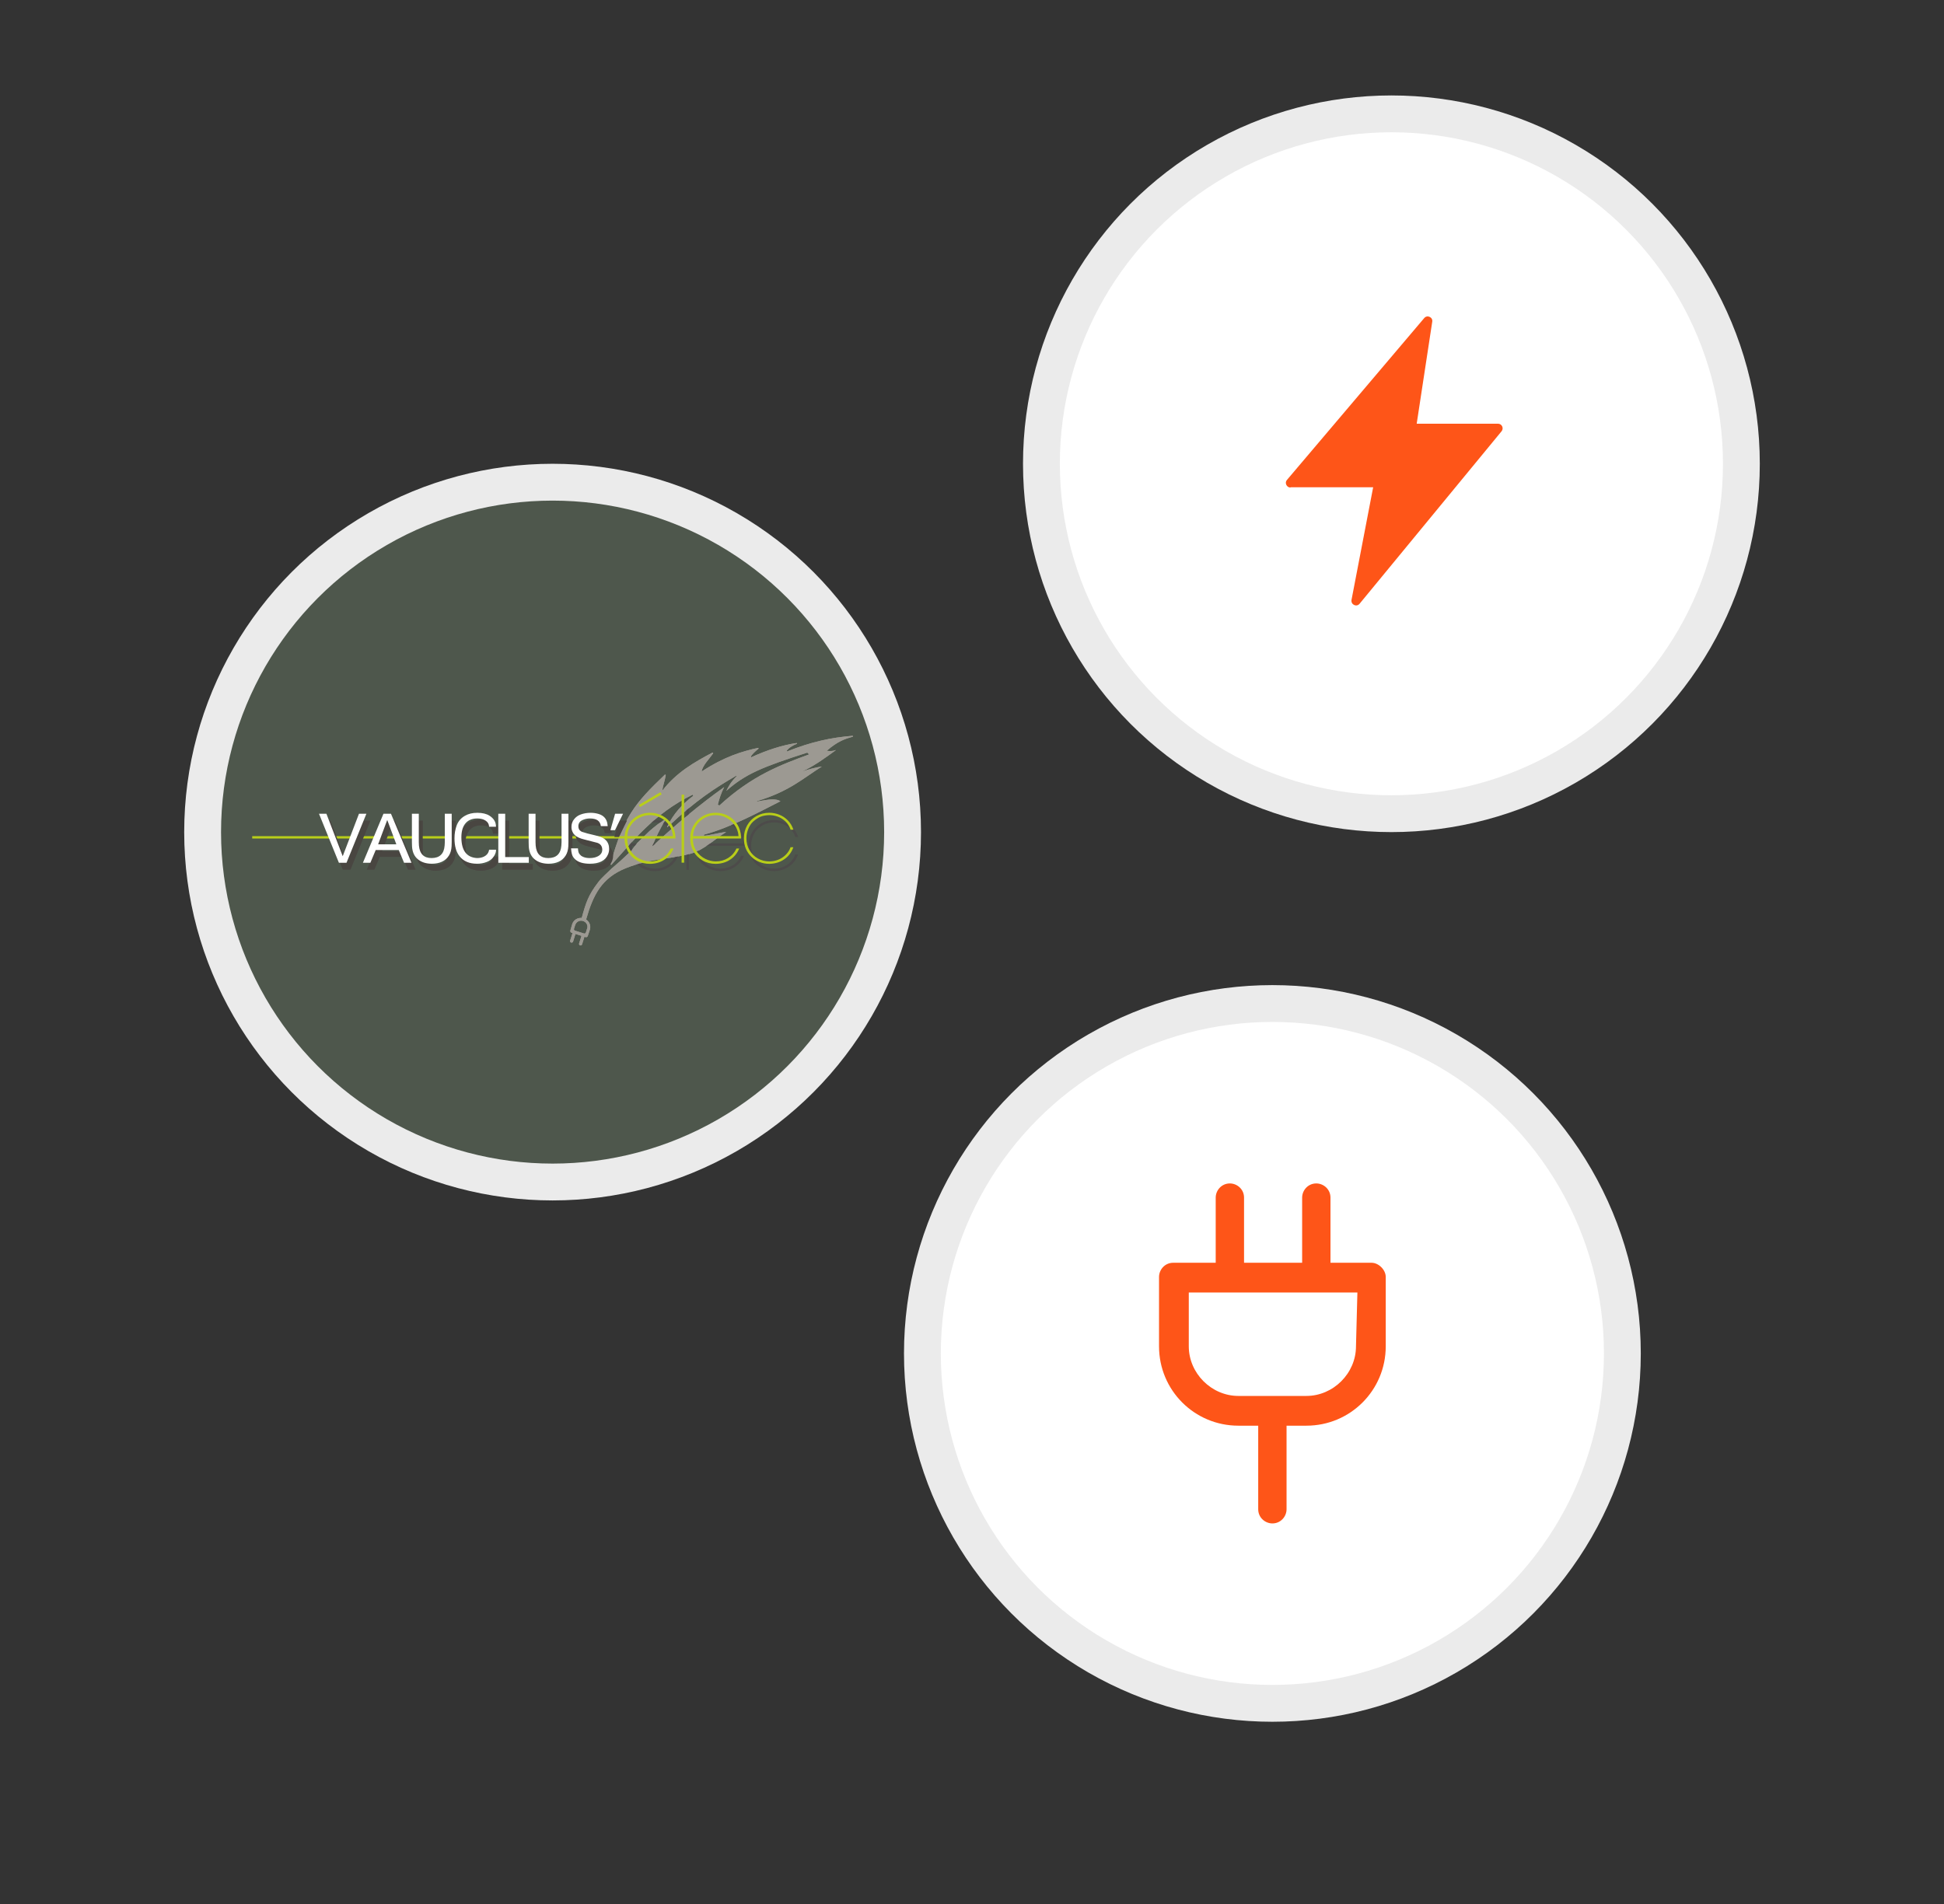
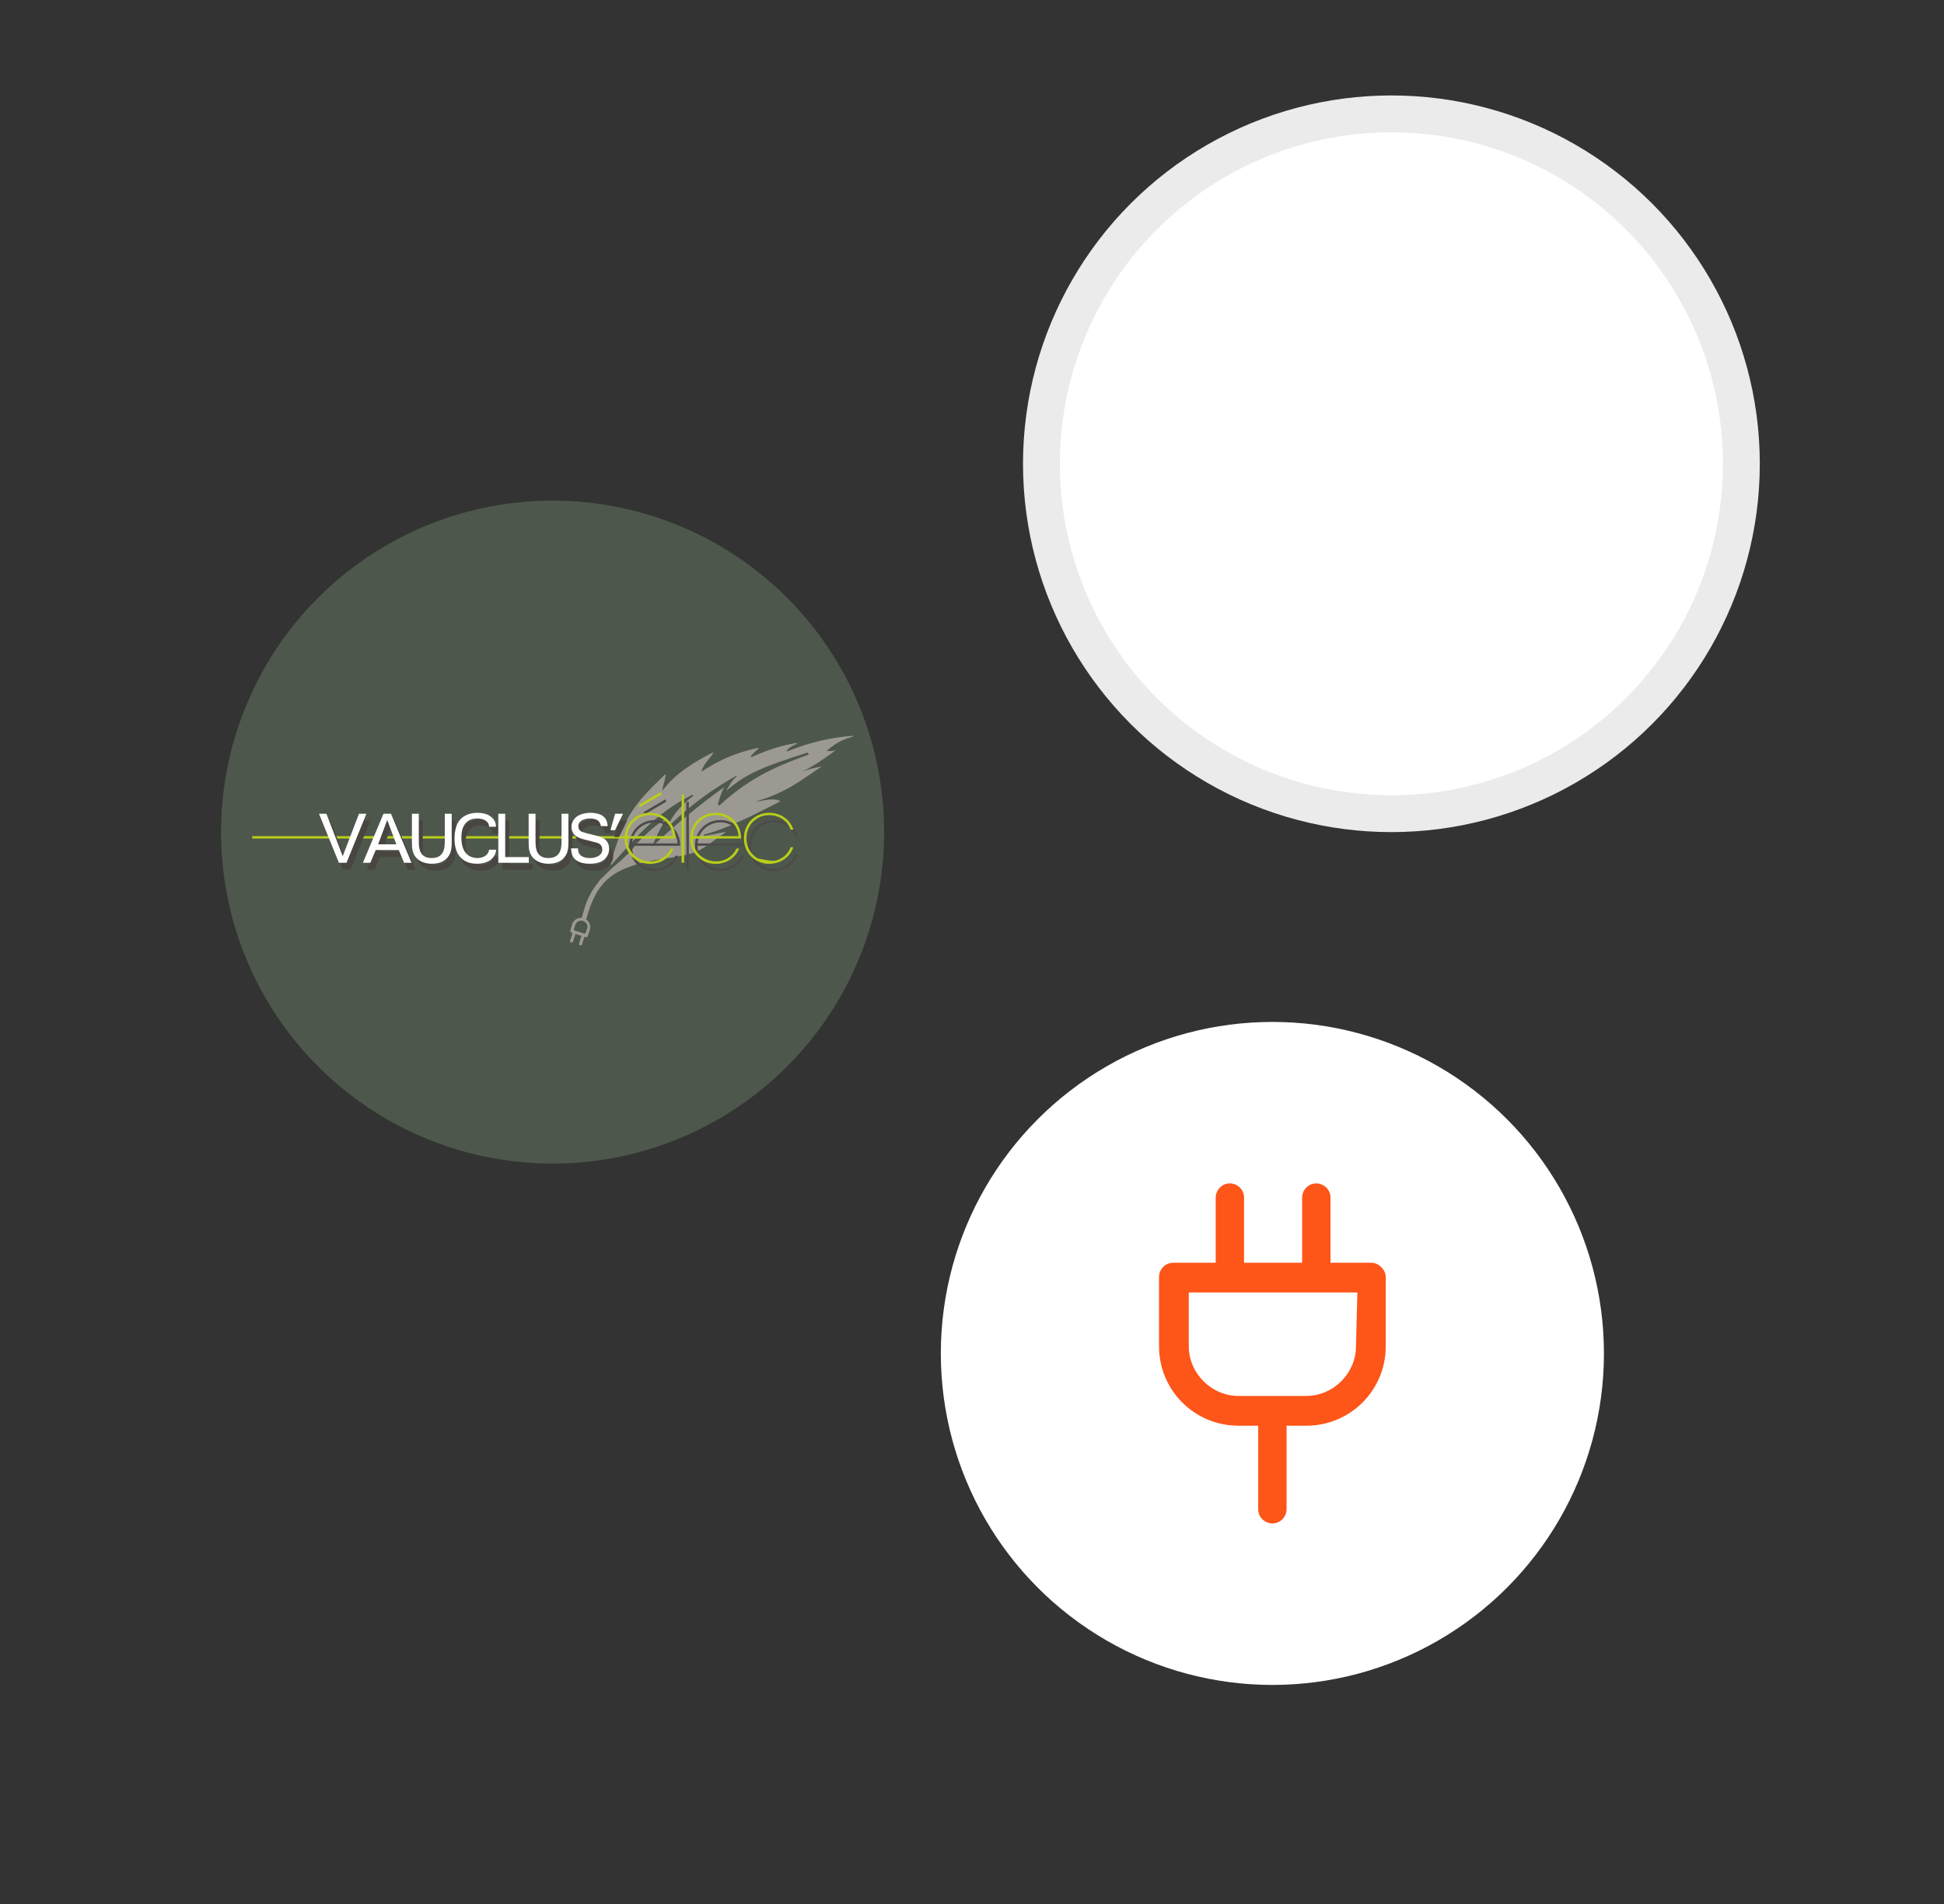
<svg xmlns="http://www.w3.org/2000/svg" width="343" height="336" viewBox="0 0 343 336" fill="none">
  <rect x="0" y="0" width="343" height="336" fill="#333333" stroke="none" />
-   <circle cx="97.5" cy="146.843" r="65" fill="#EBEBEB" />
  <circle cx="97.5" cy="146.843" r="58.5" fill="#4E574C" />
  <mask id="mask0_5302_28896" style="mask-type:luminance" maskUnits="userSpaceOnUse" x="39" y="88" width="117" height="118">
    <circle cx="97.5" cy="146.843" r="58.5" fill="white" />
  </mask>
  <g mask="url(#mask0_5302_28896)">
    <path fill-rule="evenodd" clip-rule="evenodd" d="M102.637 161.992C101.895 161.927 101.187 162.367 100.959 163.087C100.958 163.091 100.957 163.094 100.955 163.098L100.637 164.206C100.585 164.37 100.678 164.547 100.842 164.599L101.02 164.655L100.596 165.994C100.551 166.136 100.631 166.289 100.773 166.334C100.915 166.379 101.069 166.299 101.114 166.157L101.538 164.818L102.601 165.153L102.177 166.493C102.132 166.634 102.212 166.787 102.354 166.832C102.496 166.877 102.65 166.798 102.695 166.656L103.119 165.316L103.315 165.378C103.479 165.43 103.656 165.338 103.708 165.174C103.83 164.807 103.959 164.437 104.076 164.069C104.294 163.38 104.005 162.65 103.415 162.262C104.64 157.981 106.123 154.936 110.44 153.205C114.876 151.427 118.156 151.673 121.891 150.643C124.206 150.005 126.035 148.121 128.081 146.86L128.067 146.825C126.877 146.947 125.373 147.388 124.217 147.49L124.222 147.28C128.789 146.127 134.551 142.992 137.677 141.408L137.675 141.371C136.921 140.944 135.923 140.989 133.582 141.448L133.54 141.374C139.217 139.694 141.669 137.373 145.008 135.27C143.905 135.424 142.722 135.738 141.476 136.177C143.768 135.109 145.612 133.744 147.469 132.387L147.452 132.363C146.993 132.556 146.564 132.57 145.864 132.494C147.862 130.763 149.107 130.397 150.499 129.992C150.464 129.885 150.502 129.952 150.466 129.845C146.662 130.152 143.138 130.902 138.865 132.612L138.814 132.481C139.154 131.98 139.889 131.529 140.635 131.242L140.57 131.119C138.073 131.477 135.323 132.366 132.547 133.638L132.474 133.52C132.622 133.181 133.249 132.579 133.845 132.11L133.784 131.975C130.947 132.585 127.792 133.526 123.814 136.144L123.794 136.129C124.012 135.018 125.06 134.044 125.835 132.937L125.726 132.801C122.535 134.483 119.357 136.297 116.867 139.516L116.845 139.507C117.002 138.545 117.309 137.738 117.467 136.776L117.34 136.677C111.998 141.779 109.998 144.18 107.718 152.511L107.852 152.638C111.677 148.465 115.268 143.667 122.212 140.234L122.319 140.447C120.359 141.884 118.852 143.612 117.711 145.865L117.77 145.978C122.777 141.221 126.181 139.065 129.891 136.898L129.958 136.996C128.938 138.02 128.601 138.685 128.152 139.567C131.496 136.6 134.492 135.363 142.439 132.814C142.546 132.921 142.653 133.028 142.76 133.134C137.724 134.976 132.679 136.859 126.921 142.156C126.832 142.102 126.743 142.049 126.654 141.995C126.91 140.963 127.236 139.931 127.778 138.899C123.428 141.993 119.106 145.61 115.042 149.415C115.926 147.309 116.362 146.48 117.468 144.541L117.459 144.531C116.306 145.215 115.648 145.769 114.614 146.64C113.865 147.369 113.116 148.099 112.366 148.828C112.028 149.273 111.689 149.718 111.35 150.163C110.743 150.732 110.137 151.301 109.53 151.871C108.977 152.351 108.425 152.832 107.872 153.312C107.104 154.095 106.235 154.79 105.571 155.661C103.784 158.003 103.405 159.226 102.637 161.992ZM101.479 163.263L101.513 163.173C101.717 162.646 102.291 162.346 102.869 162.528C103.41 162.698 103.734 163.221 103.633 163.728L103.368 164.566C103.325 164.703 103.177 164.78 103.04 164.736L101.445 164.234C101.308 164.19 101.232 164.043 101.275 163.907L101.479 163.263Z" fill="#9C9992" />
    <path d="M64.034 144.82H65.343L61.833 153.465H60.492L56.982 144.82H58.291L61.165 152.305H61.167L64.034 144.82ZM68.354 144.82H69.682L73.305 153.465H71.989L71.053 151.215H66.99L66.047 153.465H64.731L68.354 144.82ZM67.413 150.215H70.629L69.02 145.91L67.413 150.215ZM74.59 144.82V149.834L74.615 150.428C74.743 151.908 75.49 152.644 76.854 152.636C78.267 152.628 79.034 151.893 79.149 150.428L79.181 149.834V144.82H80.396V149.798L80.377 150.545C80.341 151.213 80.179 151.766 79.898 152.207C79.289 153.159 78.284 153.636 76.88 153.636C75.882 153.636 75.064 153.375 74.428 152.854C73.791 152.333 73.447 151.565 73.393 150.545L73.374 149.798V144.82H74.59ZM86.947 146.789C86.849 146.408 86.578 146.111 86.138 145.894C85.812 145.735 85.408 145.653 84.92 145.649C83.939 145.649 83.207 145.982 82.719 146.647C82.304 147.22 82.098 148.009 82.102 149.014C82.119 151.322 83.037 152.529 84.852 152.636C85.331 152.64 85.748 152.552 86.106 152.372C86.538 152.153 86.815 151.837 86.936 151.429L86.998 151.159H88.213V151.362C88.179 151.753 87.998 152.153 87.67 152.557C87.391 152.896 87.034 153.151 86.597 153.318C86.05 153.534 85.467 153.641 84.852 153.636C83.522 153.636 82.509 153.209 81.811 152.356C81.195 151.602 80.887 150.539 80.887 149.166C80.883 148.334 81.017 147.559 81.289 146.844C81.561 146.128 82.043 145.571 82.732 145.176C83.339 144.824 84.069 144.648 84.92 144.648C85.819 144.653 86.534 144.824 87.066 145.163C87.794 145.63 88.172 146.23 88.207 146.967V147.114H86.991L86.947 146.789ZM89.834 144.82V152.464H93.999V153.465H88.619V144.82H89.834ZM95.186 144.82V149.834L95.212 150.428C95.34 151.908 96.087 152.644 97.451 152.636C98.864 152.628 99.63 151.893 99.745 150.428L99.777 149.834V144.82H100.993V149.798L100.973 150.545C100.937 151.213 100.776 151.766 100.495 152.207C99.886 153.159 98.881 153.636 97.477 153.636C96.478 153.636 95.661 153.375 95.025 152.854C94.388 152.333 94.043 151.565 93.99 150.545L93.971 149.798V144.82H95.186ZM102.669 150.926C102.699 151.376 102.773 151.686 102.893 151.858C103.084 152.136 103.342 152.337 103.663 152.458C103.987 152.582 104.348 152.64 104.753 152.636C105.325 152.636 105.808 152.529 106.2 152.318C106.715 152.04 106.969 151.646 106.96 151.134C106.96 150.943 106.924 150.765 106.854 150.602C106.726 150.299 106.475 150.083 106.104 149.951L103.742 149.344C103.41 149.267 103.099 149.162 102.814 149.033C102.252 148.788 101.875 148.426 101.684 147.947C101.575 147.697 101.524 147.43 101.528 147.143C101.524 146.649 101.671 146.205 101.971 145.81C102.271 145.416 102.663 145.128 103.15 144.95C103.682 144.753 104.263 144.653 104.896 144.648C105.402 144.648 105.885 144.72 106.343 144.864C107.224 145.136 107.735 145.726 107.877 146.628L107.926 147.003H106.711C106.603 146.097 105.964 145.645 104.795 145.649C104.402 145.649 104.025 145.716 103.667 145.852C103.044 146.072 102.735 146.463 102.744 147.022C102.748 147.39 102.863 147.656 103.086 147.819C103.208 147.923 103.333 147.997 103.461 148.032C103.948 148.204 104.664 148.394 105.606 148.604C106.017 148.698 106.396 148.809 106.741 148.94C107.688 149.309 108.167 150.004 108.175 151.025C108.171 151.364 108.107 151.682 107.982 151.981C107.52 153.088 106.443 153.641 104.746 153.636C103.574 153.636 102.71 153.368 102.152 152.833C101.886 152.588 101.705 152.295 101.609 151.956C101.535 151.69 101.484 151.347 101.454 150.926H102.669ZM109.224 144.82H110.627L109.205 147.714H108.4L109.224 144.82Z" fill="#4D4B4A" />
    <path d="M120 149.253H111.498C111.504 150.126 111.716 150.865 112.135 151.478C112.553 152.089 113.074 152.544 113.692 152.844C114.312 153.144 114.926 153.294 115.541 153.294C116.344 153.294 117.069 153.093 117.716 152.694C118.363 152.295 118.851 151.738 119.181 151.023H119.678C119.426 151.62 119.085 152.121 118.652 152.528C118.218 152.932 117.737 153.235 117.206 153.43C116.671 153.626 116.113 153.725 115.525 153.725C114.671 153.725 113.901 153.529 113.216 153.136C112.532 152.745 111.995 152.204 111.608 151.516C111.219 150.827 111.026 150.059 111.026 149.205V149.221C111.026 148.594 111.139 148.005 111.367 147.453C111.595 146.902 111.917 146.42 112.33 146.005C112.747 145.592 113.224 145.273 113.772 145.049C114.317 144.824 114.905 144.711 115.541 144.711C116.312 144.711 117.034 144.888 117.705 145.241C118.376 145.595 118.918 146.098 119.337 146.76C119.753 147.418 119.979 148.171 120.016 149.017L120 149.253ZM111.514 148.838H119.552C119.53 148.35 119.407 147.879 119.181 147.418C118.956 146.958 118.66 146.559 118.293 146.221C117.928 145.884 117.506 145.616 117.031 145.421C116.556 145.225 116.059 145.126 115.541 145.126C114.843 145.126 114.193 145.287 113.595 145.605C112.994 145.924 112.505 146.366 112.132 146.931C111.756 147.496 111.549 148.131 111.514 148.838ZM113.544 143.329L117.359 141.077L117.587 141.463L113.756 143.699L113.544 143.329ZM121.543 141.511V153.513H121.095V141.511H121.543ZM131.585 149.253H123.084C123.089 150.126 123.301 150.865 123.72 151.478C124.139 152.089 124.66 152.544 125.277 152.844C125.897 153.144 126.512 153.294 127.127 153.294C127.929 153.294 128.654 153.093 129.301 152.694C129.948 152.295 130.437 151.738 130.767 151.023H131.263C131.011 151.62 130.67 152.121 130.238 152.528C129.803 152.932 129.322 153.235 128.791 153.43C128.257 153.626 127.698 153.725 127.11 153.725C126.257 153.725 125.486 153.529 124.802 153.136C124.117 152.745 123.58 152.204 123.194 151.516C122.805 150.827 122.611 150.059 122.611 149.205V149.221C122.611 148.594 122.724 148.005 122.952 147.453C123.18 146.902 123.503 146.42 123.916 146.005C124.332 145.592 124.81 145.273 125.357 145.049C125.902 144.824 126.49 144.711 127.127 144.711C127.897 144.711 128.619 144.888 129.29 145.241C129.961 145.595 130.504 146.098 130.922 146.76C131.339 147.418 131.564 148.171 131.602 149.017L131.585 149.253ZM123.1 148.838H131.137C131.116 148.35 130.992 147.879 130.767 147.418C130.541 146.958 130.246 146.559 129.878 146.221C129.513 145.884 129.092 145.616 128.616 145.421C128.141 145.225 127.645 145.126 127.127 145.126C126.429 145.126 125.779 145.287 125.18 145.605C124.579 145.924 124.09 146.366 123.717 146.931C123.341 147.496 123.135 148.131 123.1 148.838ZM140.31 150.793H140.812C140.508 151.679 139.977 152.386 139.214 152.911C138.455 153.438 137.574 153.709 136.573 153.725C135.969 153.725 135.392 153.615 134.841 153.398C134.291 153.181 133.808 152.868 133.392 152.461C132.976 152.051 132.651 151.572 132.423 151.02C132.194 150.469 132.082 149.861 132.082 149.202V149.218C132.082 148.393 132.275 147.633 132.659 146.942C133.045 146.248 133.582 145.705 134.272 145.306C134.962 144.909 135.73 144.711 136.573 144.711C137.166 144.711 137.749 144.821 138.318 145.043C138.889 145.265 139.397 145.603 139.837 146.05C140.277 146.5 140.608 147.049 140.828 147.697H140.331C140.122 147.097 139.81 146.604 139.397 146.219C138.981 145.836 138.53 145.557 138.039 145.386C137.55 145.212 137.067 145.126 136.589 145.126C135.985 145.137 135.467 145.231 135.032 145.407C134.597 145.587 134.157 145.876 133.709 146.278C133.365 146.591 133.08 147.017 132.86 147.555C132.64 148.093 132.53 148.642 132.53 149.202C132.53 149.987 132.713 150.691 133.078 151.318C133.44 151.947 133.934 152.431 134.554 152.777C135.177 153.122 135.848 153.294 136.573 153.294C137.045 153.289 137.486 153.219 137.894 153.085C138.304 152.954 138.669 152.766 138.994 152.531C139.319 152.292 139.596 152.022 139.821 151.722C140.047 151.422 140.21 151.111 140.31 150.793Z" fill="#4D4B4A" />
-     <path fill-rule="evenodd" clip-rule="evenodd" d="M102.637 161.992C101.895 161.927 101.187 162.367 100.959 163.087C100.958 163.091 100.957 163.094 100.955 163.098L100.637 164.206C100.585 164.37 100.678 164.547 100.842 164.599L101.02 164.655L100.596 165.994C100.551 166.136 100.631 166.289 100.773 166.334C100.915 166.379 101.069 166.299 101.114 166.157L101.538 164.818L102.601 165.153L102.177 166.493C102.132 166.634 102.212 166.787 102.354 166.832C102.496 166.877 102.65 166.798 102.695 166.656L103.119 165.316L103.315 165.378C103.479 165.43 103.656 165.338 103.708 165.174C103.83 164.807 103.959 164.437 104.076 164.069C104.294 163.38 104.005 162.65 103.415 162.262C104.64 157.981 106.123 154.936 110.44 153.205C114.876 151.427 118.156 151.673 121.891 150.643C124.206 150.005 126.035 148.121 128.081 146.86L128.067 146.825C126.877 146.947 125.373 147.388 124.217 147.49L124.222 147.28C128.789 146.127 134.551 142.992 137.677 141.408L137.675 141.371C136.921 140.944 135.923 140.989 133.582 141.448L133.54 141.374C139.217 139.694 141.669 137.373 145.008 135.27C143.905 135.424 142.722 135.738 141.476 136.177C143.768 135.109 145.612 133.744 147.469 132.387L147.452 132.363C146.993 132.556 146.564 132.57 145.864 132.494C147.862 130.763 149.107 130.397 150.499 129.992C150.464 129.885 150.502 129.952 150.466 129.845C146.662 130.152 143.138 130.902 138.865 132.612L138.814 132.481C139.154 131.98 139.889 131.529 140.635 131.242L140.57 131.119C138.073 131.477 135.323 132.366 132.547 133.638L132.474 133.52C132.622 133.181 133.249 132.579 133.845 132.11L133.784 131.975C130.947 132.585 127.792 133.526 123.814 136.144L123.794 136.129C124.012 135.018 125.06 134.044 125.835 132.937L125.726 132.801C122.535 134.483 119.357 136.297 116.867 139.516L116.845 139.507C117.002 138.545 117.309 137.738 117.467 136.776L117.34 136.677C111.998 141.779 109.998 144.18 107.718 152.511L107.852 152.638C111.677 148.465 115.268 143.667 122.212 140.234L122.319 140.447C120.359 141.884 118.852 143.612 117.711 145.865L117.77 145.978C122.777 141.221 126.181 139.065 129.891 136.898L129.958 136.996C128.938 138.02 128.601 138.685 128.152 139.567C131.496 136.6 134.492 135.363 142.439 132.814C142.546 132.921 142.653 133.028 142.76 133.134C137.724 134.976 132.679 136.859 126.921 142.156C126.832 142.102 126.743 142.049 126.654 141.995C126.91 140.963 127.236 139.931 127.778 138.899C123.428 141.993 119.106 145.61 115.042 149.415C115.926 147.309 116.362 146.48 117.468 144.541L117.459 144.531C116.306 145.215 115.648 145.769 114.614 146.64C113.865 147.369 113.116 148.099 112.366 148.828C112.028 149.273 111.689 149.718 111.35 150.163C110.743 150.732 110.137 151.301 109.53 151.871C108.977 152.351 108.425 152.832 107.872 153.312C107.104 154.095 106.235 154.79 105.571 155.661C103.784 158.003 103.405 159.226 102.637 161.992ZM101.479 163.263L101.513 163.173C101.717 162.646 102.291 162.346 102.869 162.528C103.41 162.698 103.734 163.221 103.633 163.728L103.368 164.566C103.325 164.703 103.177 164.78 103.04 164.736L101.445 164.234C101.308 164.19 101.232 164.043 101.275 163.907L101.479 163.263Z" fill="#9C9992" />
    <path fill-rule="evenodd" clip-rule="evenodd" d="M110.532 147.559H44.499V147.975H110.532V147.559Z" fill="#B9CE19" />
    <path d="M64.034 144.82H65.343L61.833 153.465H60.492L56.982 144.82H58.291L61.165 152.305H61.167L64.034 144.82ZM68.354 144.82H69.682L73.305 153.465H71.989L71.053 151.215H66.99L66.047 153.465H64.731L68.354 144.82ZM67.413 150.215H70.629L69.02 145.91L67.413 150.215ZM74.59 144.82V149.834L74.615 150.428C74.743 151.908 75.49 152.644 76.854 152.636C78.267 152.628 79.034 151.893 79.149 150.428L79.181 149.834V144.82H80.396V149.798L80.377 150.545C80.341 151.213 80.179 151.766 79.898 152.207C79.289 153.159 78.284 153.636 76.88 153.636C75.882 153.636 75.064 153.375 74.428 152.854C73.791 152.333 73.447 151.565 73.393 150.545L73.374 149.798V144.82H74.59ZM86.947 146.789C86.849 146.408 86.578 146.111 86.138 145.894C85.812 145.735 85.408 145.653 84.92 145.649C83.939 145.649 83.207 145.982 82.719 146.647C82.304 147.22 82.098 148.009 82.102 149.014C82.119 151.322 83.037 152.529 84.852 152.636C85.331 152.64 85.748 152.552 86.106 152.372C86.538 152.153 86.815 151.837 86.936 151.429L86.998 151.159H88.213V151.362C88.179 151.753 87.998 152.153 87.67 152.557C87.391 152.896 87.034 153.151 86.597 153.318C86.05 153.534 85.467 153.641 84.852 153.636C83.522 153.636 82.509 153.209 81.811 152.356C81.195 151.602 80.887 150.539 80.887 149.166C80.883 148.334 81.017 147.559 81.289 146.844C81.561 146.128 82.043 145.571 82.732 145.176C83.339 144.824 84.069 144.648 84.92 144.648C85.819 144.653 86.534 144.824 87.066 145.163C87.794 145.63 88.172 146.23 88.207 146.967V147.114H86.991L86.947 146.789ZM89.834 144.82V152.464H93.999V153.465H88.619V144.82H89.834ZM95.186 144.82V149.834L95.212 150.428C95.34 151.908 96.087 152.644 97.451 152.636C98.864 152.628 99.63 151.893 99.745 150.428L99.777 149.834V144.82H100.993V149.798L100.973 150.545C100.937 151.213 100.776 151.766 100.495 152.207C99.886 153.159 98.881 153.636 97.477 153.636C96.478 153.636 95.661 153.375 95.025 152.854C94.388 152.333 94.043 151.565 93.99 150.545L93.971 149.798V144.82H95.186ZM102.669 150.926C102.699 151.376 102.773 151.686 102.893 151.858C103.084 152.136 103.342 152.337 103.663 152.458C103.987 152.582 104.348 152.64 104.753 152.636C105.325 152.636 105.808 152.529 106.2 152.318C106.715 152.04 106.969 151.646 106.96 151.134C106.96 150.943 106.924 150.765 106.854 150.602C106.726 150.299 106.475 150.083 106.104 149.951L103.742 149.344C103.41 149.267 103.099 149.162 102.814 149.033C102.252 148.788 101.875 148.426 101.684 147.947C101.575 147.697 101.524 147.43 101.528 147.143C101.524 146.649 101.671 146.205 101.971 145.81C102.271 145.416 102.663 145.128 103.15 144.95C103.682 144.753 104.263 144.653 104.896 144.648C105.402 144.648 105.885 144.72 106.343 144.864C107.224 145.136 107.735 145.726 107.877 146.628L107.926 147.003H106.711C106.603 146.097 105.964 145.645 104.795 145.649C104.402 145.649 104.025 145.716 103.667 145.852C103.044 146.072 102.735 146.463 102.744 147.022C102.748 147.39 102.863 147.656 103.086 147.819C103.208 147.923 103.333 147.997 103.461 148.032C103.948 148.204 104.664 148.394 105.606 148.604C106.017 148.698 106.396 148.809 106.741 148.94C107.688 149.309 108.167 150.004 108.175 151.025C108.171 151.364 108.107 151.682 107.982 151.981C107.52 153.088 106.443 153.641 104.746 153.636C103.574 153.636 102.71 153.368 102.152 152.833C101.886 152.588 101.705 152.295 101.609 151.956C101.535 151.69 101.484 151.347 101.454 150.926H102.669ZM109.224 144.82H110.627L109.205 147.714H108.4L109.224 144.82Z" fill="#494641" />
    <path d="M63.337 143.607H64.646L61.136 152.252H59.795L56.285 143.607H57.594L60.468 151.092H60.47L63.337 143.607ZM67.657 143.607H68.985L72.607 152.252H71.292L70.356 150.002H66.292L65.349 152.252H64.034L67.657 143.607ZM66.716 149.002H69.932L68.323 144.697L66.716 149.002ZM73.892 143.607V148.621L73.918 149.215C74.046 150.695 74.793 151.431 76.157 151.423C77.57 151.415 78.337 150.68 78.451 149.215L78.483 148.621V143.607H79.699V148.586L79.679 149.333C79.643 150 79.482 150.553 79.201 150.994C78.592 151.946 77.587 152.423 76.182 152.423C75.184 152.423 74.367 152.162 73.731 151.641C73.094 151.12 72.749 150.352 72.696 149.333L72.677 148.586V143.607H73.892ZM86.249 145.576C86.151 145.195 85.881 144.898 85.44 144.681C85.115 144.522 84.71 144.44 84.223 144.436C83.242 144.436 82.51 144.769 82.022 145.434C81.607 146.007 81.401 146.796 81.405 147.801C81.422 150.109 82.339 151.316 84.155 151.423C84.634 151.427 85.051 151.339 85.409 151.159C85.841 150.94 86.117 150.624 86.239 150.216L86.3 149.946H87.516V150.149C87.481 150.54 87.301 150.94 86.973 151.344C86.694 151.683 86.336 151.938 85.9 152.105C85.353 152.321 84.77 152.428 84.155 152.423C82.825 152.423 81.811 151.996 81.113 151.143C80.498 150.389 80.19 149.326 80.19 147.954C80.185 147.121 80.319 146.346 80.592 145.631C80.864 144.915 81.345 144.358 82.035 143.963C82.641 143.611 83.372 143.436 84.223 143.436C85.121 143.44 85.836 143.611 86.368 143.95C87.096 144.417 87.475 145.018 87.509 145.754V145.901H86.294L86.249 145.576ZM89.137 143.607V151.252H93.302V152.252H87.921V143.607H89.137ZM94.489 143.607V148.621L94.514 149.215C94.642 150.695 95.389 151.431 96.754 151.423C98.167 151.415 98.933 150.68 99.048 149.215L99.08 148.621V143.607H100.295V148.586L100.276 149.333C100.24 150 100.078 150.553 99.797 150.994C99.189 151.946 98.184 152.423 96.779 152.423C95.781 152.423 94.964 152.162 94.327 151.641C93.691 151.12 93.346 150.352 93.293 149.333L93.274 148.586V143.607H94.489ZM101.972 149.713C102.002 150.163 102.076 150.473 102.195 150.645C102.387 150.923 102.644 151.124 102.966 151.245C103.289 151.369 103.651 151.427 104.056 151.423C104.628 151.423 105.111 151.316 105.503 151.105C106.018 150.827 106.271 150.433 106.263 149.921C106.263 149.73 106.227 149.552 106.156 149.389C106.029 149.086 105.778 148.87 105.407 148.738L103.045 148.131C102.713 148.054 102.402 147.949 102.117 147.82C101.555 147.575 101.178 147.213 100.986 146.734C100.878 146.485 100.827 146.217 100.831 145.93C100.827 145.436 100.974 144.993 101.274 144.597C101.574 144.204 101.965 143.915 102.453 143.737C102.985 143.54 103.566 143.44 104.198 143.436C104.705 143.436 105.188 143.507 105.645 143.651C106.527 143.923 107.038 144.513 107.18 145.415L107.229 145.79H106.014C105.905 144.884 105.267 144.432 104.098 144.436C103.704 144.436 103.328 144.503 102.97 144.639C102.346 144.859 102.038 145.25 102.046 145.809C102.051 146.177 102.166 146.443 102.389 146.606C102.51 146.711 102.636 146.784 102.764 146.819C103.251 146.991 103.966 147.181 104.909 147.391C105.32 147.485 105.699 147.596 106.044 147.728C106.991 148.096 107.47 148.791 107.478 149.812C107.474 150.151 107.41 150.469 107.284 150.768C106.823 151.875 105.746 152.428 104.049 152.423C102.876 152.423 102.012 152.156 101.455 151.62C101.189 151.375 101.008 151.082 100.912 150.743C100.837 150.477 100.786 150.134 100.756 149.713H101.972ZM108.527 143.607H109.929L108.507 146.501H107.703L108.527 143.607Z" fill="white" />
-     <path d="M119.167 147.974H110.665C110.67 148.847 110.882 149.586 111.301 150.199C111.72 150.809 112.241 151.265 112.858 151.565C113.478 151.865 114.093 152.014 114.708 152.014C115.51 152.014 116.235 151.814 116.882 151.415C117.529 151.016 118.018 150.459 118.348 149.744H118.845C118.592 150.341 118.251 150.842 117.819 151.249C117.384 151.653 116.904 151.956 116.372 152.151C115.838 152.346 115.28 152.446 114.692 152.446C113.838 152.446 113.068 152.25 112.383 151.856C111.698 151.466 111.161 150.925 110.775 150.236C110.386 149.548 110.192 148.78 110.192 147.925V147.941C110.192 147.315 110.305 146.726 110.533 146.174C110.761 145.622 111.084 145.14 111.497 144.725C111.913 144.313 112.391 143.994 112.939 143.769C113.484 143.544 114.071 143.432 114.708 143.432C115.478 143.432 116.2 143.609 116.871 143.962C117.542 144.315 118.085 144.819 118.503 145.48C118.92 146.139 119.145 146.892 119.183 147.738L119.167 147.974ZM110.681 147.558H118.718C118.697 147.071 118.573 146.6 118.348 146.139C118.122 145.679 117.827 145.28 117.459 144.942C117.094 144.605 116.673 144.337 116.198 144.141C115.722 143.946 115.226 143.847 114.708 143.847C114.01 143.847 113.36 144.007 112.761 144.326C112.16 144.645 111.672 145.087 111.298 145.652C110.923 146.217 110.716 146.851 110.681 147.558ZM112.71 142.05L116.525 139.798L116.753 140.183L112.922 142.42L112.71 142.05ZM120.71 140.232V152.234H120.261V140.232H120.71ZM130.752 147.974H122.25C122.256 148.847 122.468 149.586 122.886 150.199C123.305 150.809 123.826 151.265 124.444 151.565C125.064 151.865 125.678 152.014 126.293 152.014C127.096 152.014 127.821 151.814 128.467 151.415C129.114 151.016 129.603 150.459 129.933 149.744H130.43C130.178 150.341 129.837 150.842 129.404 151.249C128.97 151.653 128.489 151.956 127.957 152.151C127.423 152.346 126.865 152.446 126.277 152.446C125.423 152.446 124.653 152.25 123.968 151.856C123.284 151.466 122.747 150.925 122.36 150.236C121.971 149.548 121.778 148.78 121.778 147.925V147.941C121.778 147.315 121.89 146.726 122.119 146.174C122.347 145.622 122.669 145.14 123.082 144.725C123.499 144.313 123.976 143.994 124.524 143.769C125.069 143.544 125.657 143.432 126.293 143.432C127.064 143.432 127.786 143.609 128.457 143.962C129.128 144.315 129.67 144.819 130.089 145.48C130.505 146.139 130.731 146.892 130.768 147.738L130.752 147.974ZM122.266 147.558H130.304C130.282 147.071 130.159 146.6 129.933 146.139C129.708 145.679 129.412 145.28 129.045 144.942C128.68 144.605 128.258 144.337 127.783 144.141C127.308 143.946 126.811 143.847 126.293 143.847C125.595 143.847 124.945 144.007 124.347 144.326C123.746 144.645 123.257 145.087 122.884 145.652C122.508 146.217 122.301 146.851 122.266 147.558ZM139.476 149.513H139.978C139.675 150.4 139.143 151.107 138.381 151.632C137.621 152.159 136.741 152.43 135.739 152.446C135.135 152.446 134.558 152.336 134.008 152.119C133.458 151.902 132.974 151.589 132.558 151.182C132.142 150.772 131.817 150.293 131.589 149.741C131.361 149.189 131.248 148.581 131.248 147.923V147.939C131.248 147.114 131.441 146.353 131.825 145.662C132.212 144.969 132.749 144.425 133.439 144.026C134.129 143.63 134.896 143.432 135.739 143.432C136.333 143.432 136.915 143.541 137.484 143.764C138.056 143.986 138.563 144.324 139.004 144.771C139.444 145.221 139.774 145.77 139.994 146.418H139.498C139.288 145.818 138.977 145.325 138.563 144.939C138.147 144.557 137.696 144.278 137.205 144.107C136.717 143.933 136.233 143.847 135.755 143.847C135.151 143.858 134.633 143.951 134.198 144.128C133.764 144.307 133.323 144.597 132.875 144.998C132.531 145.312 132.247 145.737 132.027 146.276C131.807 146.814 131.697 147.363 131.697 147.923C131.697 148.707 131.879 149.412 132.244 150.038C132.607 150.668 133.101 151.152 133.721 151.498C134.343 151.843 135.015 152.014 135.739 152.014C136.212 152.009 136.652 151.94 137.06 151.806C137.471 151.674 137.836 151.487 138.161 151.251C138.486 151.013 138.762 150.743 138.988 150.443C139.213 150.143 139.377 149.832 139.476 149.513Z" fill="#B9CE19" />
+     <path d="M119.167 147.974H110.665C110.67 148.847 110.882 149.586 111.301 150.199C111.72 150.809 112.241 151.265 112.858 151.565C113.478 151.865 114.093 152.014 114.708 152.014C115.51 152.014 116.235 151.814 116.882 151.415C117.529 151.016 118.018 150.459 118.348 149.744H118.845C118.592 150.341 118.251 150.842 117.819 151.249C117.384 151.653 116.904 151.956 116.372 152.151C115.838 152.346 115.28 152.446 114.692 152.446C113.838 152.446 113.068 152.25 112.383 151.856C111.698 151.466 111.161 150.925 110.775 150.236C110.386 149.548 110.192 148.78 110.192 147.925V147.941C110.192 147.315 110.305 146.726 110.533 146.174C110.761 145.622 111.084 145.14 111.497 144.725C111.913 144.313 112.391 143.994 112.939 143.769C113.484 143.544 114.071 143.432 114.708 143.432C115.478 143.432 116.2 143.609 116.871 143.962C117.542 144.315 118.085 144.819 118.503 145.48C118.92 146.139 119.145 146.892 119.183 147.738L119.167 147.974ZM110.681 147.558H118.718C118.697 147.071 118.573 146.6 118.348 146.139C118.122 145.679 117.827 145.28 117.459 144.942C117.094 144.605 116.673 144.337 116.198 144.141C115.722 143.946 115.226 143.847 114.708 143.847C114.01 143.847 113.36 144.007 112.761 144.326C112.16 144.645 111.672 145.087 111.298 145.652C110.923 146.217 110.716 146.851 110.681 147.558ZM112.71 142.05L116.525 139.798L116.753 140.183L112.922 142.42L112.71 142.05ZM120.71 140.232V152.234H120.261V140.232H120.71ZM130.752 147.974H122.25C122.256 148.847 122.468 149.586 122.886 150.199C123.305 150.809 123.826 151.265 124.444 151.565C125.064 151.865 125.678 152.014 126.293 152.014C127.096 152.014 127.821 151.814 128.467 151.415C129.114 151.016 129.603 150.459 129.933 149.744H130.43C130.178 150.341 129.837 150.842 129.404 151.249C128.97 151.653 128.489 151.956 127.957 152.151C127.423 152.346 126.865 152.446 126.277 152.446C125.423 152.446 124.653 152.25 123.968 151.856C123.284 151.466 122.747 150.925 122.36 150.236C121.971 149.548 121.778 148.78 121.778 147.925V147.941C121.778 147.315 121.89 146.726 122.119 146.174C122.347 145.622 122.669 145.14 123.082 144.725C123.499 144.313 123.976 143.994 124.524 143.769C125.069 143.544 125.657 143.432 126.293 143.432C127.064 143.432 127.786 143.609 128.457 143.962C129.128 144.315 129.67 144.819 130.089 145.48C130.505 146.139 130.731 146.892 130.768 147.738L130.752 147.974ZM122.266 147.558H130.304C130.282 147.071 130.159 146.6 129.933 146.139C129.708 145.679 129.412 145.28 129.045 144.942C128.68 144.605 128.258 144.337 127.783 144.141C127.308 143.946 126.811 143.847 126.293 143.847C125.595 143.847 124.945 144.007 124.347 144.326C123.746 144.645 123.257 145.087 122.884 145.652C122.508 146.217 122.301 146.851 122.266 147.558ZM139.476 149.513H139.978C139.675 150.4 139.143 151.107 138.381 151.632C137.621 152.159 136.741 152.43 135.739 152.446C135.135 152.446 134.558 152.336 134.008 152.119C133.458 151.902 132.974 151.589 132.558 151.182C132.142 150.772 131.817 150.293 131.589 149.741C131.361 149.189 131.248 148.581 131.248 147.923V147.939C131.248 147.114 131.441 146.353 131.825 145.662C132.212 144.969 132.749 144.425 133.439 144.026C134.129 143.63 134.896 143.432 135.739 143.432C136.333 143.432 136.915 143.541 137.484 143.764C138.056 143.986 138.563 144.324 139.004 144.771C139.444 145.221 139.774 145.77 139.994 146.418H139.498C139.288 145.818 138.977 145.325 138.563 144.939C138.147 144.557 137.696 144.278 137.205 144.107C136.717 143.933 136.233 143.847 135.755 143.847C135.151 143.858 134.633 143.951 134.198 144.128C133.764 144.307 133.323 144.597 132.875 144.998C132.531 145.312 132.247 145.737 132.027 146.276C131.807 146.814 131.697 147.363 131.697 147.923C131.697 148.707 131.879 149.412 132.244 150.038C132.607 150.668 133.101 151.152 133.721 151.498C136.212 152.009 136.652 151.94 137.06 151.806C137.471 151.674 137.836 151.487 138.161 151.251C138.486 151.013 138.762 150.743 138.988 150.443C139.213 150.143 139.377 149.832 139.476 149.513Z" fill="#B9CE19" />
  </g>
  <circle cx="245.5" cy="81.843" r="65" fill="#EBEBEB" />
  <circle cx="245.5" cy="81.843" r="58.5" fill="white" />
  <mask id="mask1_5302_28896" style="mask-type:luminance" maskUnits="userSpaceOnUse" x="186" y="23" width="118" height="118">
-     <circle cx="245.5" cy="81.843" r="58.5" fill="white" />
-   </mask>
+     </mask>
  <g mask="url(#mask1_5302_28896)">
    <path d="M227.697 86.039C227.012 86.039 226.621 85.199 227.061 84.704L251.285 56.138C251.823 55.495 252.851 55.99 252.704 56.78L249.963 74.77H264.302C264.987 74.77 265.379 75.561 264.938 76.105L239.882 106.549C239.344 107.192 238.316 106.698 238.463 105.857L242.28 85.989H227.697V86.039Z" fill="#FE5518" />
  </g>
-   <circle cx="224.5" cy="238.843" r="65" fill="#EBEBEB" />
  <circle cx="224.5" cy="238.843" r="58.5" fill="white" />
  <mask id="mask2_5302_28896" style="mask-type:luminance" maskUnits="userSpaceOnUse" x="165" y="180" width="118" height="118">
    <circle cx="224.5" cy="238.843" r="58.5" fill="white" />
  </mask>
  <g mask="url(#mask2_5302_28896)">
    <path d="M242 222.843H234.75V211.343C234.75 209.843 233.5 208.843 232.25 208.843C230.75 208.843 229.75 210.093 229.75 211.343V222.843H219.5V211.343C219.5 209.843 218.25 208.843 217 208.843C215.5 208.843 214.5 210.093 214.5 211.343V222.843H207C205.5 222.843 204.5 224.093 204.5 225.343V237.593C204.5 245.343 210.75 251.593 218.5 251.593H222V266.343C222 267.843 223.25 268.843 224.5 268.843C226 268.843 227 267.593 227 266.343V251.593H230.5C238.25 251.593 244.5 245.343 244.5 237.593V225.343C244.5 224.093 243.25 222.843 242 222.843ZM239.25 237.593C239.25 242.343 235.25 246.343 230.5 246.343H218.5C213.75 246.343 209.75 242.343 209.75 237.593V228.093H239.5L239.25 237.593Z" fill="#FE5518" />
  </g>
</svg>